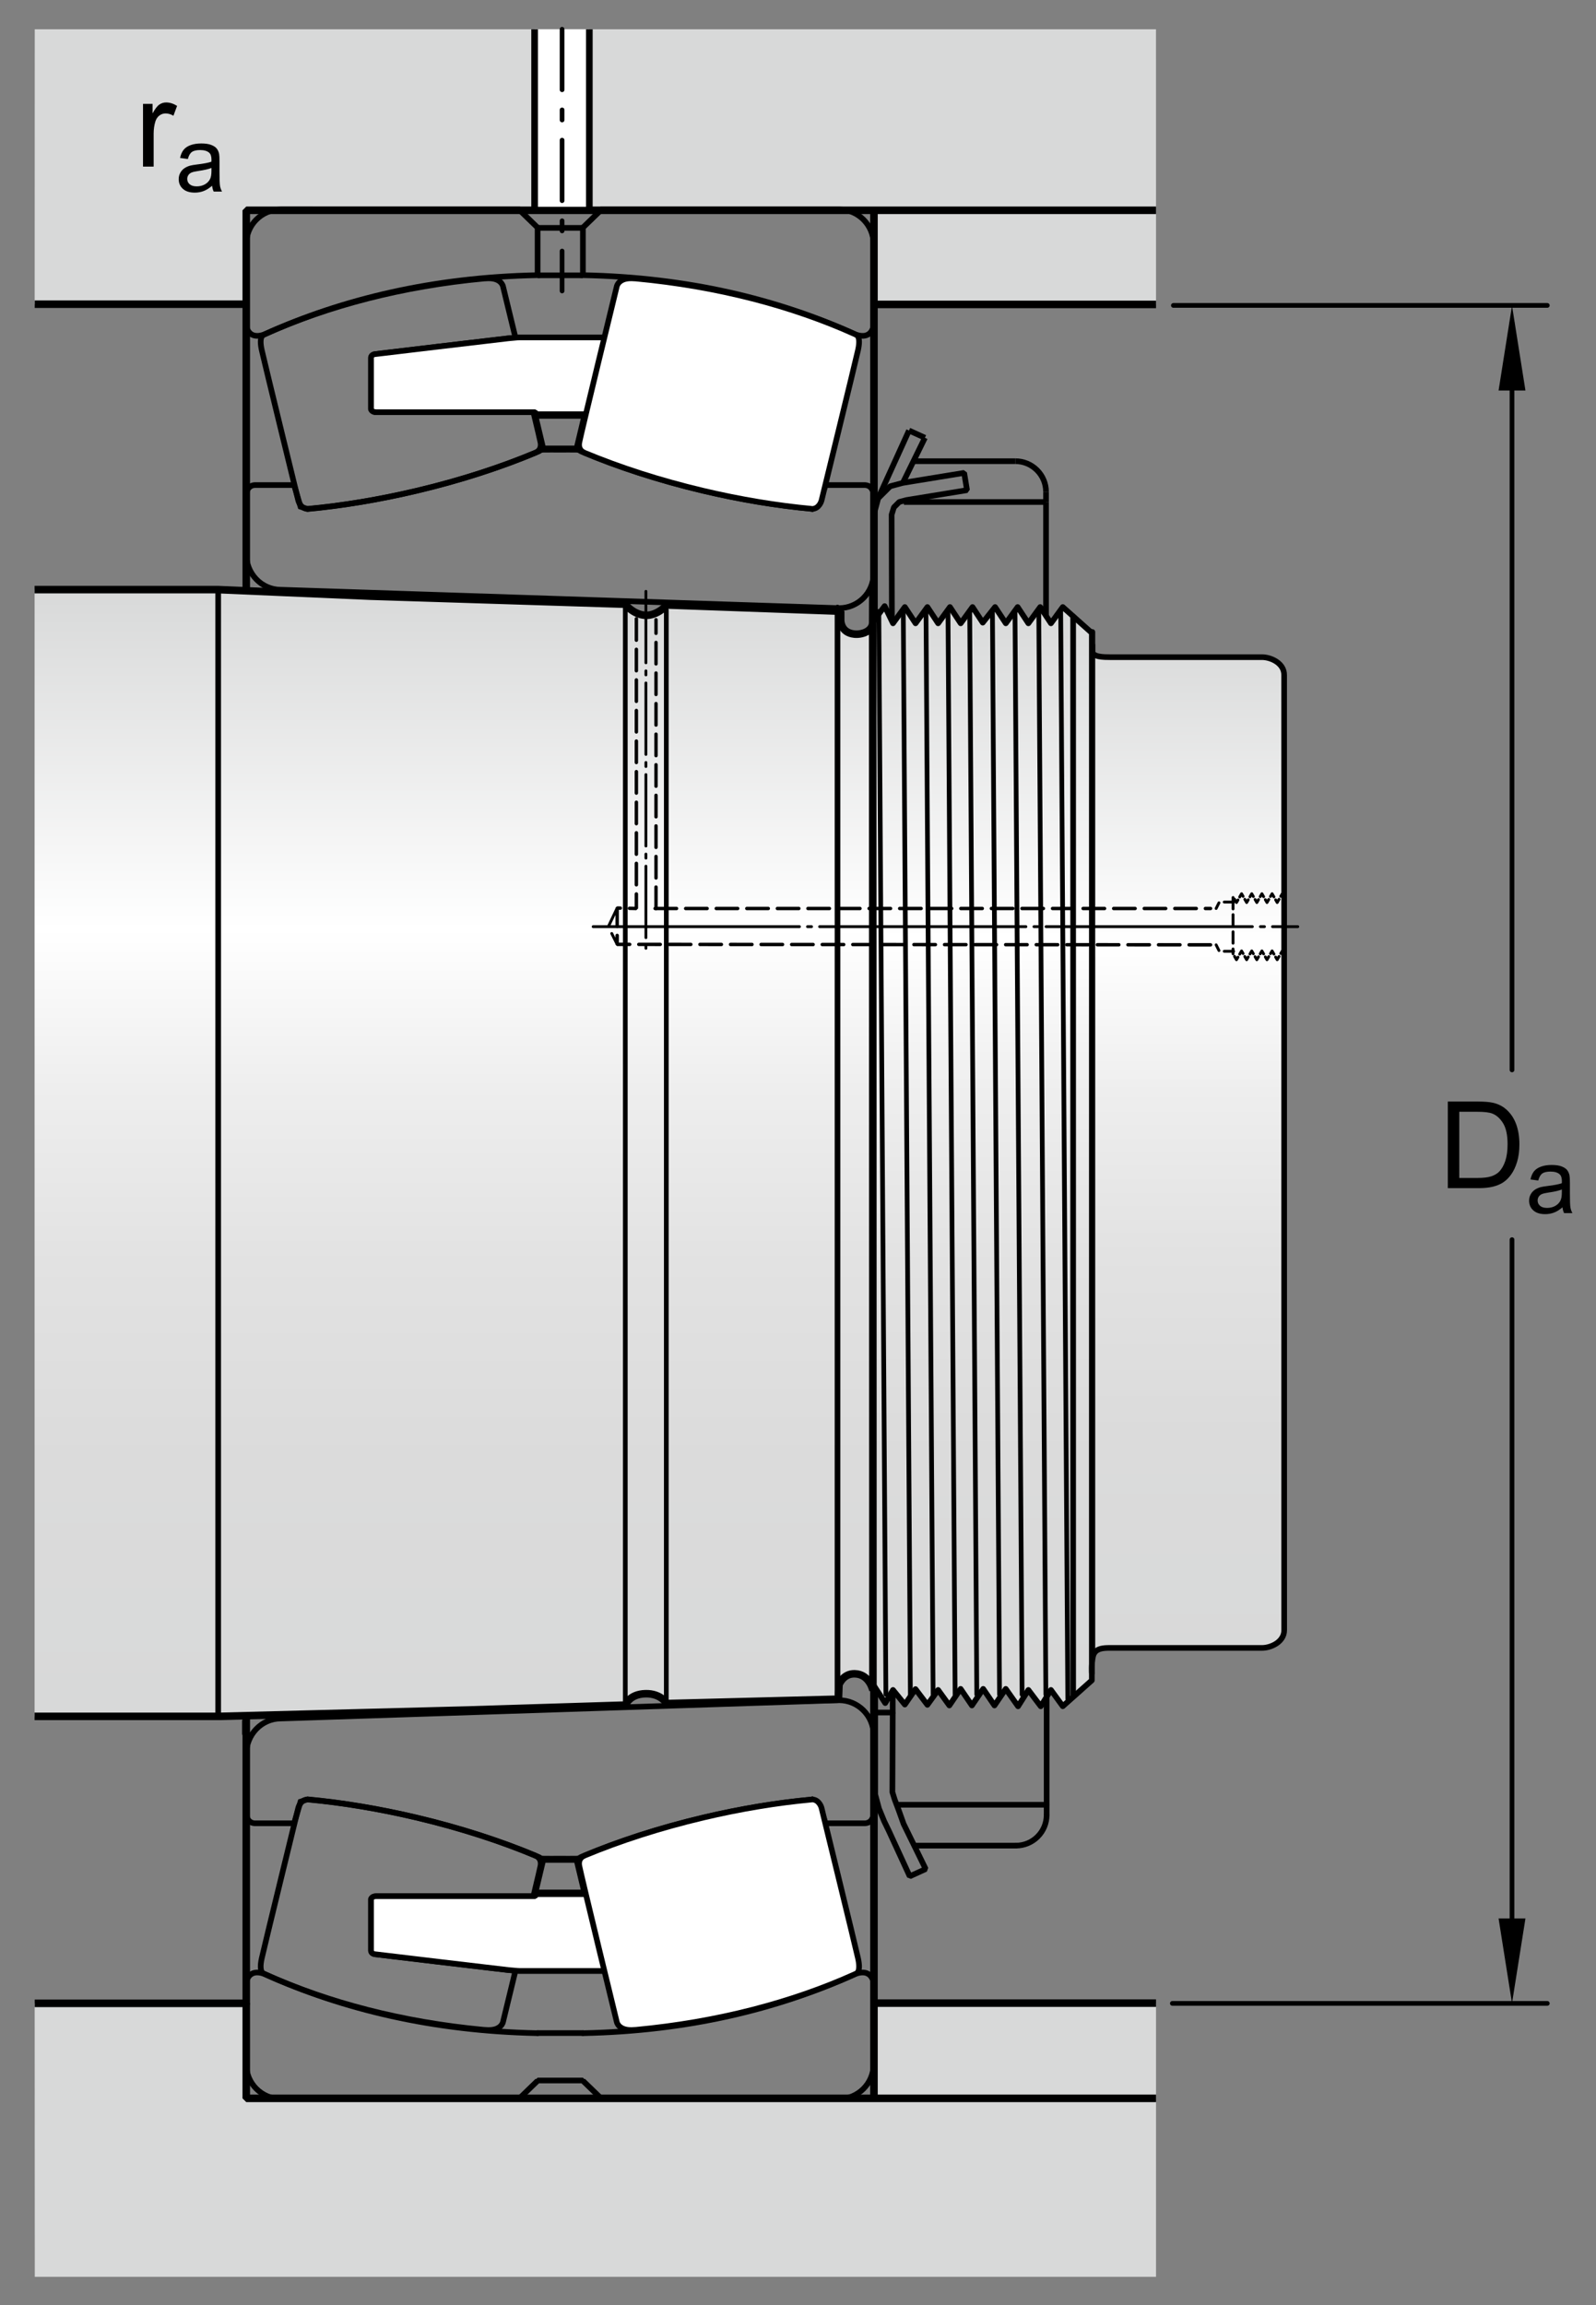
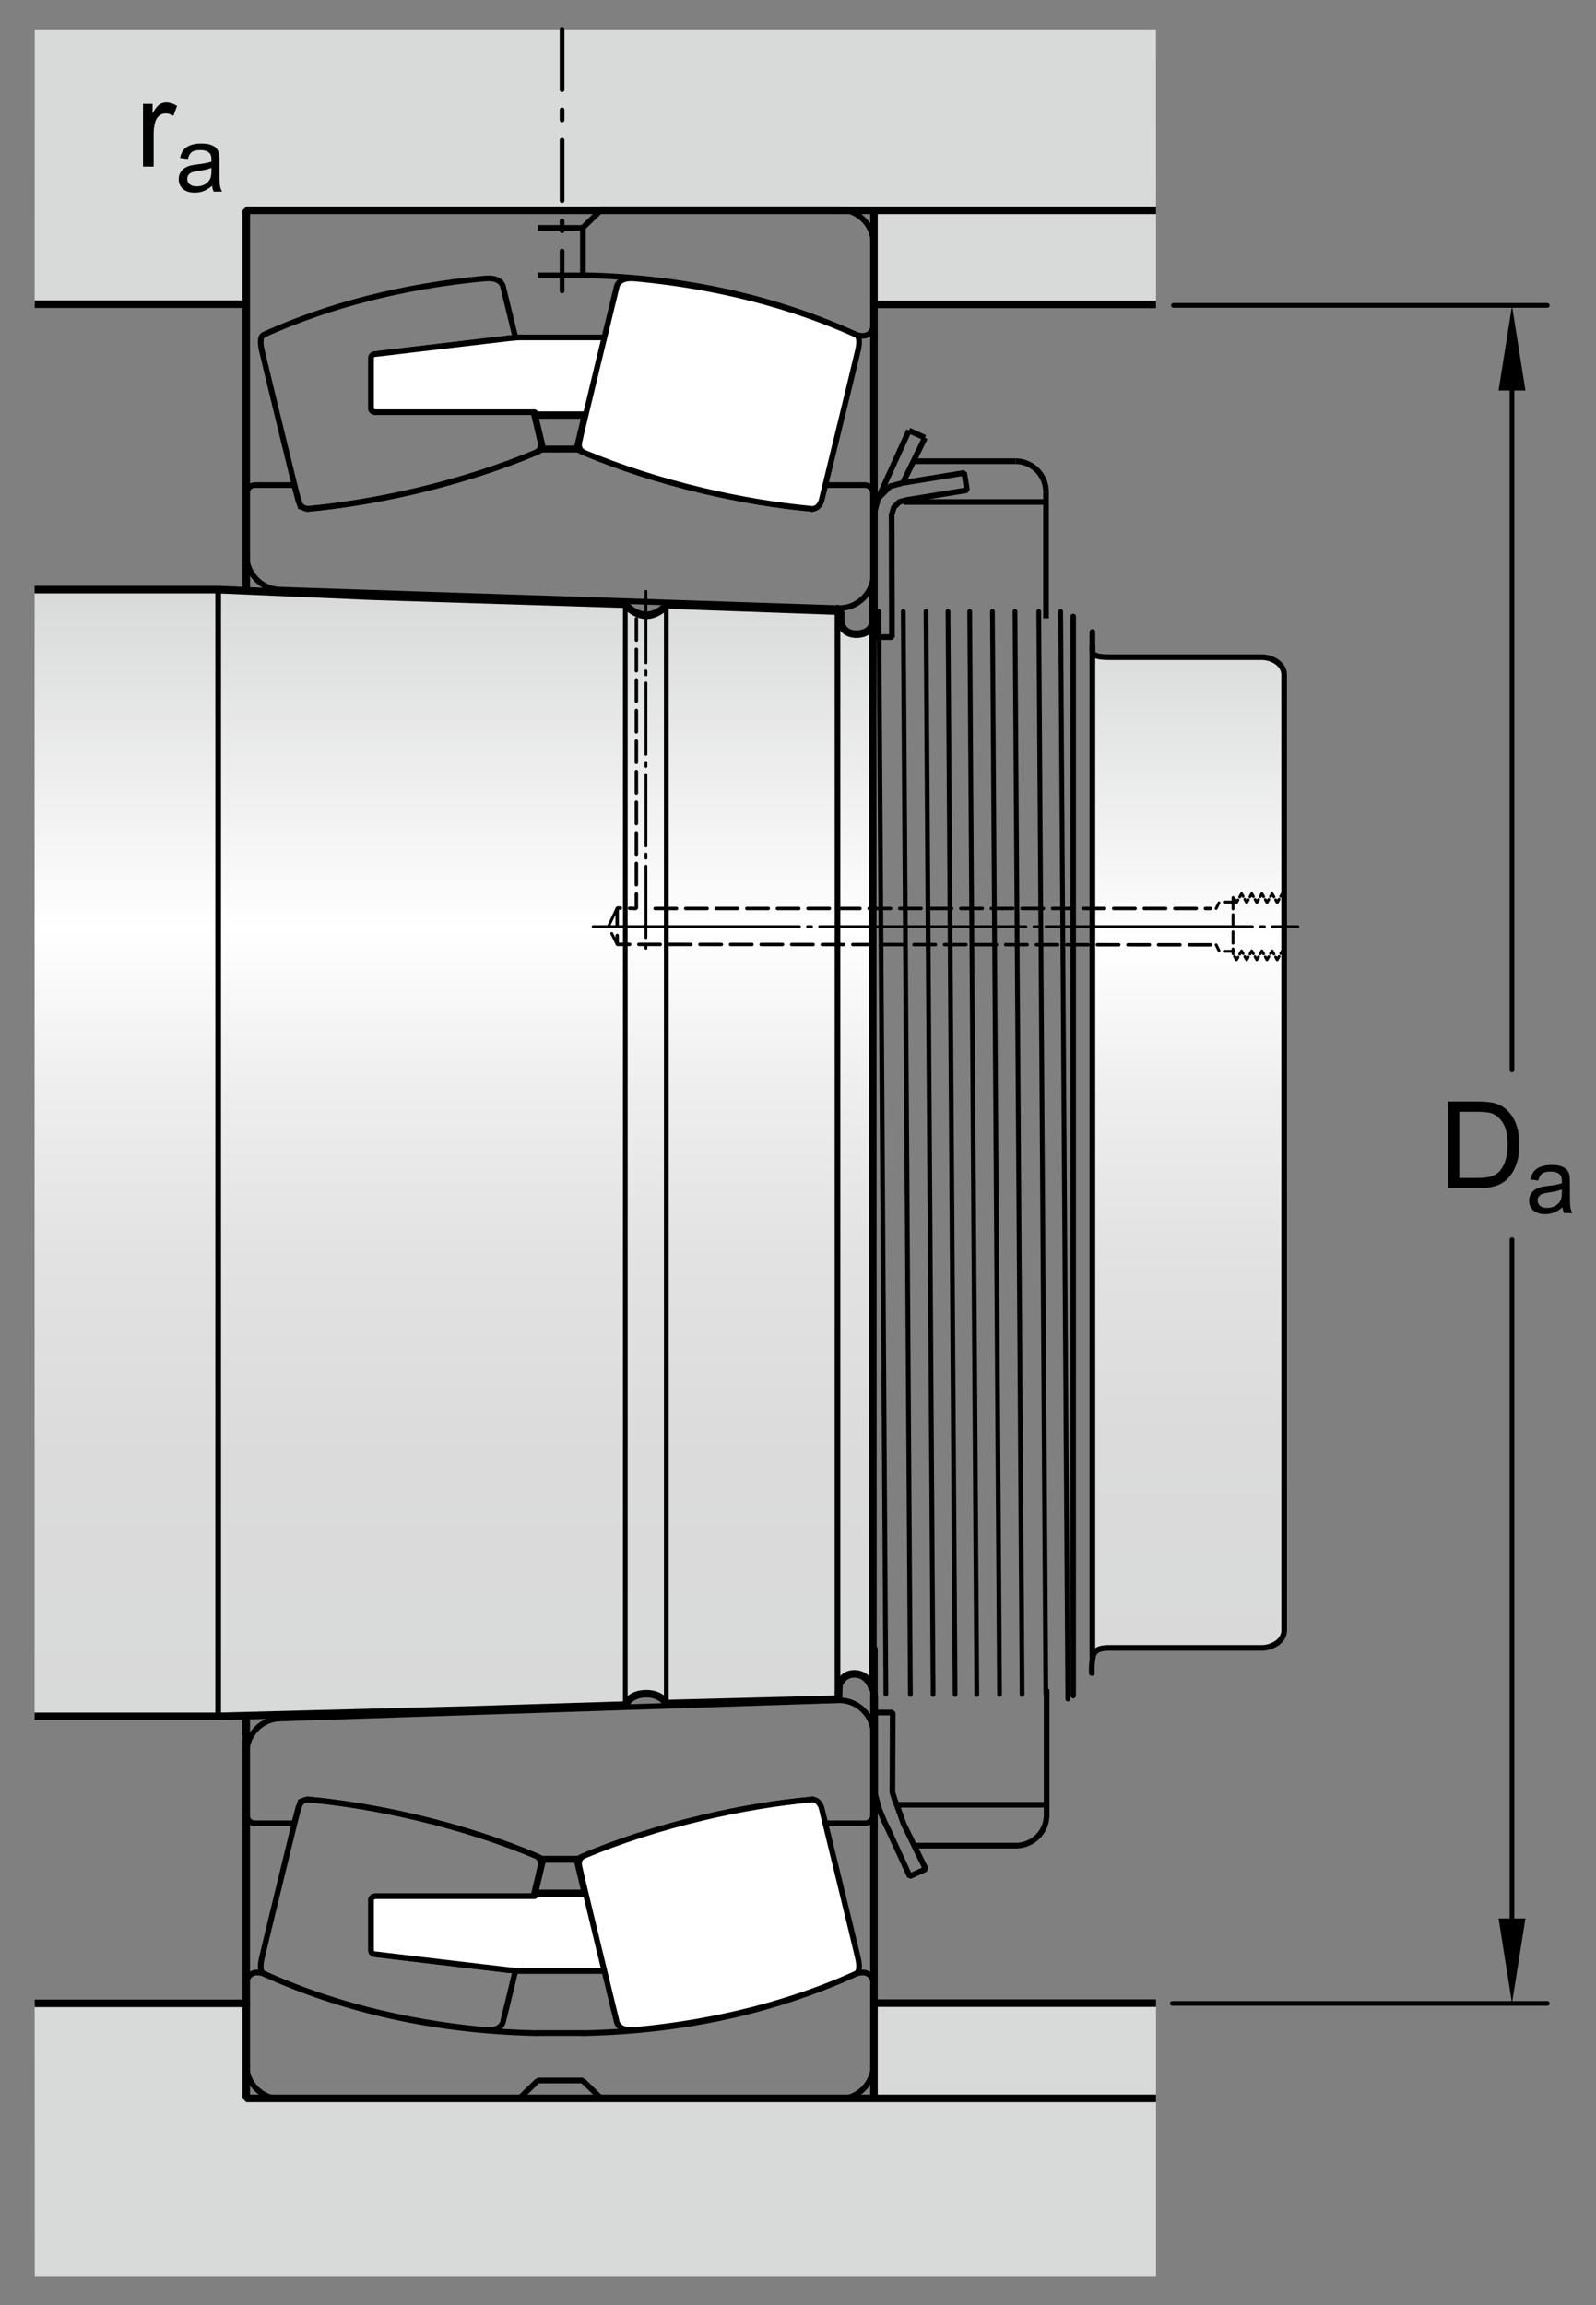
<svg xmlns="http://www.w3.org/2000/svg" version="1.1" id="Layer_2" x="0px" y="0px" width="158.338px" height="228.667px" viewBox="0 0 158.338 228.667" enable-background="new 0 0 158.338 228.667" xml:space="preserve">
  <rect x="0" y="0" width="158.338" height="228.667" fill="#808080" stroke="none" />
  <path fill="none" stroke="#000000" stroke-width="0.561" stroke-miterlimit="1" d="M103.57,59.776" />
  <path fill="none" stroke="#000000" stroke-width="0.561" stroke-miterlimit="1" d="M98.685,49.795" />
  <line fill="none" stroke="#000000" stroke-width="0.561" stroke-miterlimit="1" x1="90.18" y1="42.704" x2="91.762" y2="43.423" />
  <line fill="none" stroke="#000000" stroke-width="0.561" stroke-miterlimit="1" x1="91.762" y1="43.423" x2="91.762" y2="43.423" />
  <line fill="none" stroke="#000000" stroke-width="0.561" stroke-miterlimit="1" x1="91.762" y1="43.423" x2="89.57" y2="47.898" />
  <line fill="none" stroke="#000000" stroke-width="0.561" stroke-miterlimit="1" x1="87.125" y1="49.423" x2="90.18" y2="42.704" />
  <line fill="none" stroke="#000000" stroke-width="0.561" stroke-miterlimit="1" x1="90.18" y1="42.704" x2="90.18" y2="42.704" />
  <path fill="none" stroke="#000000" stroke-width="0.561" stroke-miterlimit="1" d="M103.775,48.788c0-0.809-0.319-1.579-0.891-2.15  c-0.571-0.572-1.342-0.892-2.15-0.892" />
  <line fill="none" stroke="#000000" stroke-width="0.561" stroke-miterlimit="1" x1="103.775" y1="49.798" x2="103.775" y2="48.788" />
  <line fill="none" stroke="#000000" stroke-width="0.561" stroke-miterlimit="1" x1="90.666" y1="45.746" x2="100.734" y2="45.746" />
  <line fill="none" stroke="#000000" stroke-width="0.561" stroke-miterlimit="1" x1="103.775" y1="49.798" x2="103.775" y2="61.329" />
  <line fill="none" stroke="#000000" stroke-width="0.561" stroke-miterlimit="1" x1="103.775" y1="49.798" x2="89.676" y2="49.798" />
  <polyline fill="none" stroke="#000000" stroke-width="0.561" stroke-miterlimit="1" points="86.752,63.199 88.489,63.199   88.459,51.046 88.684,50.324 89.213,49.793 89.937,49.6 95.936,48.622 95.655,46.906 89.57,47.898 88.313,48.236 87.125,49.423   86.752,50.818 86.752,63.199 " />
  <path fill="none" stroke="#000000" stroke-width="0.561" stroke-miterlimit="1" d="M88.479,58.67" />
  <polygon fill="#D8D9D9" points="3.439,30.182 24.348,30.175 24.348,20.862 114.688,20.862 114.685,2.903 3.447,2.903 " />
  <polygon fill="#D8D9D9" points="114.688,30.175 114.688,20.862 86.705,20.862 86.705,30.196 " />
  <polyline fill="none" stroke="#000000" stroke-width="0.748" stroke-miterlimit="1" points="3.445,30.175 24.431,30.175   24.431,20.862 114.688,20.862 " />
  <line fill="none" stroke="#000000" stroke-width="0.748" stroke-miterlimit="1" x1="86.705" y1="30.196" x2="114.688" y2="30.196" />
  <line fill="none" stroke="#000000" stroke-width="0.748" stroke-miterlimit="1" x1="86.705" y1="61.276" x2="86.705" y2="20.862" />
-   <polyline fill="#FFFFFF" stroke="#000000" stroke-width="0.66" stroke-miterlimit="1" points="53.038,2.903 53.038,20.842   58.467,20.842 58.467,2.903 " />
  <line fill="none" stroke="#000000" stroke-width="0.468" stroke-linecap="round" stroke-miterlimit="1" stroke-dasharray="6,2,1,2" x1="55.764" y1="2.903" x2="55.764" y2="28.862" />
  <line fill="none" stroke="#000000" stroke-width="0.748" stroke-miterlimit="1" x1="24.431" y1="30.175" x2="24.431" y2="61.475" />
  <path fill="none" stroke="#000000" stroke-width="0.561" stroke-miterlimit="1" d="M26.281,33.148  c6.251-2.821,13.655-4.762,21.707-5.517l0.414-0.021c1.326-0.043,1.498,0.784,1.498,0.784s3.562,14.629,3.722,15.486  c0.143,0.771-0.428,0.984-0.428,0.984l-0.118,0.062c-3.466,1.444-7.443,2.736-11.732,3.752c-3.745,0.887-7.373,1.479-10.728,1.79  l-0.081,0.015c-0.728-0.014-0.941-0.827-0.941-0.827s-3.309-13.519-3.622-14.916c-0.314-1.397,0.16-1.512,0.174-1.522L26.281,33.148  z" />
-   <path fill="none" stroke="#000000" stroke-width="0.561" d="M53.334,27.295v-4.72l-1.854-1.797H27.854  c-1.891,0-3.423,1.532-3.423,3.423v7.985v0.1c0,0,0.143,1.469,1.769,0.898l0.082-0.037c7.737-3.493,16.683-5.635,26.995-5.85  L53.334,27.295z" />
  <path fill="none" stroke="#000000" stroke-width="0.561" d="M61.423,33.47h-9.897c0,0-0.228,0-1.055,0.086  s-13.233,1.568-13.233,1.568s-0.428,0.029-0.428,0.371s0,5.105,0,5.105s0.085,0.285,0.513,0.285s15.772,0,15.772,0l0.113,0.199  h6.133L61.423,33.47z" />
  <path fill="#FFFFFF" stroke="#000000" stroke-width="0.561" stroke-miterlimit="1" d="M61.423,33.47h-9.897  c0,0-0.228,0-1.055,0.086s-13.233,1.568-13.233,1.568s-0.428,0.029-0.428,0.371s0,5.105,0,5.105s0.085,0.285,0.513,0.285  s15.772,0,15.772,0l0.113,0.199h6.133L61.423,33.47z" />
  <path fill="none" stroke="#000000" stroke-width="0.561" d="M57.83,27.295v-4.72l1.854-1.797h23.558  c1.89,0,3.422,1.532,3.422,3.423v7.985v0.1c0,0-0.143,1.469-1.768,0.898l-0.082-0.037c-7.738-3.493-16.613-5.635-26.926-5.85  L57.83,27.295z" />
  <path fill="none" stroke="#000000" stroke-width="0.561" d="M83.241,60.324c1.89,0,3.422-1.533,3.422-3.423v-7.245v-0.385  c0.015-1.255-0.927-1.154-0.927-1.154h-3.821c0,0-0.522,1.309-0.459,1.35c0.244,0.16-0.882,1.024-0.882,1.024l-0.096-0.022  c-3.354-0.312-6.982-0.903-10.729-1.79c-4.436-1.05-8.538-2.396-12.086-3.9l-0.078-0.041c0,0-0.042-0.114-0.398-0.129  c-0.356-0.014-1.469,0-1.469,0h-0.343c0,0-1.112-0.014-1.469,0c-0.356,0.015-0.399,0.129-0.399,0.129l-0.078,0.041  c-3.548,1.504-7.65,2.851-12.086,3.9c-3.745,0.887-7.47,1.501-10.823,1.812l0,0l-0.705-0.229l-0.636-2.145h-3.821  c0,0-0.941-0.101-0.928,1.154v0.385v5.305c0,1.954,1.532,3.538,3.423,3.538L83.241,60.324z" />
  <polygon fill="none" stroke="#000000" stroke-width="0.561" stroke-miterlimit="1" points="55.719,44.48 57.201,44.48   57.972,41.256 55.689,41.256 55.404,41.256 53.123,41.256 53.893,44.48 55.348,44.48 " />
  <line fill="none" stroke="#000000" stroke-width="0.561" stroke-miterlimit="1" x1="53.334" y1="22.604" x2="57.83" y2="22.604" />
  <line fill="none" stroke="#000000" stroke-width="0.561" stroke-miterlimit="1" x1="53.334" y1="27.31" x2="57.83" y2="27.31" />
  <path fill="#FFFFFF" stroke="#000000" stroke-width="0.561" stroke-miterlimit="1" d="M84.813,33.148  c-6.252-2.821-13.655-4.762-21.708-5.517l-0.414-0.021c-1.326-0.043-1.497,0.784-1.497,0.784s-3.563,14.629-3.722,15.486  c-0.143,0.771,0.428,0.984,0.428,0.984l0.118,0.062c3.465,1.444,7.443,2.736,11.731,3.752c3.746,0.887,7.374,1.479,10.729,1.79  l0.082,0.015c0.727-0.014,0.94-0.827,0.94-0.827s3.309-13.519,3.622-14.916c0.314-1.397-0.16-1.512-0.175-1.522L84.813,33.148z" />
  <path fill="none" stroke="#000000" stroke-width="0.66" stroke-linecap="round" stroke-miterlimit="1" stroke-dasharray="24,1.32,0.66,1.32" d="  M0,179.778" />
  <path fill="none" stroke="#000000" stroke-width="0.561" stroke-linecap="round" stroke-miterlimit="1" d="M103.632,169.282" />
  <path fill="none" stroke="#000000" stroke-width="0.561" stroke-linecap="round" stroke-miterlimit="1" d="M103.837,180.032  c0,0.809-0.319,1.578-0.891,2.15s-1.343,0.891-2.15,0.891" />
  <line fill="none" stroke="#000000" stroke-width="0.561" stroke-linecap="round" stroke-miterlimit="1" x1="103.837" y1="179.022" x2="103.837" y2="180.032" />
  <line fill="none" stroke="#000000" stroke-width="0.561" stroke-linecap="round" stroke-miterlimit="1" x1="90.728" y1="183.073" x2="100.796" y2="183.073" />
  <line fill="none" stroke="#000000" stroke-width="0.561" stroke-linecap="round" stroke-miterlimit="1" x1="103.837" y1="179.022" x2="103.837" y2="167.729" />
  <line fill="none" stroke="#000000" stroke-width="0.561" stroke-linecap="round" stroke-miterlimit="1" x1="103.837" y1="179.022" x2="89.062" y2="179.022" />
  <line fill="none" stroke="#000000" stroke-width="0.66" stroke-linecap="round" stroke-miterlimit="1" x1="24.35" y1="170.737" x2="24.35" y2="171.964" />
  <polyline fill="none" stroke="#000000" stroke-width="0.561" stroke-linecap="round" stroke-miterlimit="1" points="  86.827,169.872 88.565,169.872 88.534,177.772 88.759,178.497 89.166,179.577 89.646,180.921 91.837,185.396 90.255,186.116   88.174,181.595 87.714,180.646 87.201,179.396 86.827,178.001 86.827,168.183 " />
-   <line fill="none" stroke="#000000" stroke-width="0.561" stroke-linecap="round" stroke-miterlimit="1" x1="88.565" y1="169.872" x2="88.565" y2="167.444" />
  <polygon fill="#D8D9D9" points="3.439,198.71 24.348,198.716 24.348,208.028 114.688,208.028 114.688,225.847 3.45,225.847 " />
  <polygon fill="#D8D9D9" points="114.688,198.716 114.688,208.028 86.705,208.028 86.705,198.696 " />
  <polyline fill="none" stroke="#000000" stroke-width="0.748" stroke-miterlimit="1" points="3.445,198.716 24.431,198.716   24.431,208.142 114.688,208.142 " />
  <line fill="none" stroke="#000000" stroke-width="0.748" stroke-miterlimit="1" x1="86.646" y1="198.696" x2="114.688" y2="198.696" />
  <line fill="none" stroke="#000000" stroke-width="0.748" stroke-linecap="round" stroke-miterlimit="1" x1="86.705" y1="208.028" x2="86.705" y2="163.583" />
  <line fill="none" stroke="#000000" stroke-width="0.748" stroke-linecap="round" stroke-miterlimit="1" x1="24.431" y1="198.716" x2="24.431" y2="164.36" />
  <path fill="none" stroke="#000000" stroke-width="0.561" stroke-linecap="round" stroke-miterlimit="1" d="M26.281,195.825  c6.251,2.822,13.655,4.764,21.707,5.518l0.414,0.021c1.326,0.043,1.498-0.783,1.498-0.783s3.562-14.629,3.722-15.488  c0.143-0.77-0.428-0.982-0.428-0.982l-0.118-0.062c-3.466-1.445-7.443-2.736-11.732-3.752c-3.745-0.887-7.373-1.479-10.728-1.789  l-0.081-0.016c-0.728,0.014-0.941,0.826-0.941,0.826s-3.309,13.52-3.622,14.918c-0.314,1.396,0.16,1.51,0.174,1.521L26.281,195.825z  " />
  <path fill="none" stroke="#000000" stroke-width="0.561" d="M61.423,195.503h-9.897c0,0-0.228,0-1.055-0.084  c-0.827-0.086-13.233-1.57-13.233-1.57s-0.428-0.027-0.428-0.369c0-0.344,0-5.105,0-5.105s0.085-0.285,0.513-0.285  s15.772,0,15.772,0l0.113-0.201h6.133L61.423,195.503z" />
  <path fill="#FFFFFF" stroke="#000000" stroke-width="0.561" stroke-linecap="round" stroke-miterlimit="1" d="M61.423,195.503  h-9.897c0,0-0.228,0-1.055-0.084c-0.827-0.086-13.233-1.57-13.233-1.57s-0.428-0.027-0.428-0.369c0-0.344,0-5.105,0-5.105  s0.085-0.285,0.513-0.285s15.772,0,15.772,0l0.113-0.201h6.133L61.423,195.503z" />
  <path fill="none" stroke="#000000" stroke-width="0.561" d="M83.241,168.651c1.89,0,3.422,1.533,3.422,3.422v7.244v0.387  c0.015,1.254-0.927,1.154-0.927,1.154h-3.821c0,0-0.522-1.309-0.459-1.352c0.244-0.158-0.882-1.023-0.882-1.023l-0.096,0.023  c-3.354,0.311-6.982,0.902-10.729,1.789c-4.436,1.051-8.538,2.396-12.086,3.9l-0.078,0.041c0,0-0.042,0.115-0.398,0.129  s-1.469,0-1.469,0h-0.343c0,0-1.112,0.014-1.469,0s-0.399-0.129-0.399-0.129l-0.078-0.041c-3.548-1.504-7.65-2.85-12.086-3.9  c-3.745-0.887-7.47-1.502-10.823-1.812l0,0l-0.705,0.229l-0.636,2.146h-3.821c0,0-0.941,0.1-0.928-1.154v-0.387v-5.314  c0-1.955,1.532-3.539,3.423-3.539L83.241,168.651z" />
  <polygon fill="none" stroke="#000000" stroke-width="0.561" stroke-linecap="round" stroke-miterlimit="1" points="55.719,184.495   57.201,184.495 57.972,187.718 55.689,187.718 55.404,187.718 53.123,187.718 53.893,184.495 55.348,184.495 " />
  <path fill="none" stroke="#000000" stroke-width="0.561" stroke-linecap="round" stroke-miterlimit="1" d="M53.334,201.679  l-0.058-0.002c-10.312-0.215-19.258-2.357-26.995-5.852l-0.082-0.037c-1.626-0.57-1.769,0.898-1.769,0.898v0.1v7.986  c0,1.891,1.532,3.424,3.423,3.424H51.48l1.854-1.797v-0.029h4.496v0.029l1.854,1.797h23.558c1.89,0,3.422-1.533,3.422-3.424v-7.986  v-0.1c0,0-0.143-1.469-1.768-0.898l-0.082,0.037c-7.738,3.494-16.613,5.637-26.926,5.852l-0.058,0.002" />
  <line fill="none" stroke="#000000" stroke-width="0.561" stroke-linecap="round" stroke-miterlimit="1" x1="53.334" y1="201.665" x2="57.83" y2="201.665" />
  <path fill="#FFFFFF" stroke="#000000" stroke-width="0.561" stroke-linecap="round" stroke-miterlimit="1" d="M84.813,195.825  c-6.252,2.822-13.655,4.764-21.708,5.518l-0.414,0.021c-1.326,0.043-1.497-0.783-1.497-0.783s-3.563-14.629-3.722-15.488  c-0.143-0.77,0.428-0.982,0.428-0.982l0.118-0.062c3.465-1.445,7.443-2.736,11.731-3.752c3.746-0.887,7.374-1.479,10.729-1.789  l0.082-0.016c0.727,0.014,0.94,0.826,0.94,0.826s3.309,13.52,3.622,14.918c0.314,1.396-0.16,1.51-0.175,1.521L84.813,195.825z" />
  <linearGradient id="SVGID_1_" gradientUnits="userSpaceOnUse" x1="97.297" y1="65.915" x2="97.297" y2="174.875" gradientTransform="matrix(1 0 0 1 0 -5.609)">
    <stop offset="0" style="stop-color:#D8D9D9" />
    <stop offset="0.3" style="stop-color:#FFFFFF" />
    <stop offset="0.441" style="stop-color:#EEEEEE" />
    <stop offset="0.597" style="stop-color:#E2E2E2" />
    <stop offset="0.771" style="stop-color:#DBDBDB" />
    <stop offset="1" style="stop-color:#D8D9D9" />
  </linearGradient>
-   <polyline fill="url(#SVGID_1_)" stroke="#000000" stroke-width="0.561" stroke-linejoin="round" stroke-miterlimit="10" points="  86.273,166.55 87.823,168.932 88.593,167.633 89.768,169.078 90.826,167.549 92.006,169.107 93.07,167.633 94.184,169.17   95.303,167.527 96.422,169.17 97.541,167.527 98.66,169.17 99.78,167.527 101.001,169.254 102.024,167.633 103.251,169.254   104.263,167.633 105.438,169.248 108.319,166.68 108.32,114.038 108.32,62.784 105.438,60.215 104.263,61.828 103.199,60.215   102.024,61.828 100.96,60.215 99.786,61.828 98.722,60.215 97.498,61.762 96.483,60.215 95.309,61.828 94.244,60.215 93.07,61.828   92.006,60.215 90.832,61.828 89.768,60.215 88.593,61.828 87.765,60.121 86.58,61.736 86.273,62.776 " />
  <linearGradient id="SVGID_2_" gradientUnits="userSpaceOnUse" x1="45.017" y1="64.285" x2="45.017" y2="175.874" gradientTransform="matrix(1 0 0 1 0 -5.609)">
    <stop offset="0" style="stop-color:#D8D9D9" />
    <stop offset="0.3" style="stop-color:#FFFFFF" />
    <stop offset="0.441" style="stop-color:#EEEEEE" />
    <stop offset="0.597" style="stop-color:#E2E2E2" />
    <stop offset="0.771" style="stop-color:#DBDBDB" />
    <stop offset="1" style="stop-color:#D8D9D9" />
  </linearGradient>
  <path fill="url(#SVGID_2_)" stroke="#000000" stroke-width="0.748" stroke-miterlimit="1" d="M3.432,170.252l18.271,0.001  l24.747-0.634l15.603-0.485c0,0,0.365-1.095,1.992-1.13c1.539-0.033,2.103,0.977,2.103,0.977l17.031-0.433l0.057-1.436  c0,0,0.393-1.106,1.55-1.084c1.489,0.028,1.818,1.649,1.818,1.649L86.58,61.518l0.017-2.688c0,0-0.018,1.937-0.017,2.906  c0.001,0.869-1.055,1.241-1.816,1.163c-1.417-0.145-1.359-1.418-1.359-1.418v-0.852l-17.239-0.617c0,0-0.949,1.079-2.136,1.021  s-2.017-1.1-2.017-1.1l-25.291-0.796L21.62,58.485H3.432" />
  <g>
    <path d="M143.636,117.856v-8.59h2.959c0.668,0,1.178,0.041,1.529,0.123c0.492,0.113,0.912,0.318,1.26,0.615   c0.453,0.383,0.793,0.872,1.018,1.467c0.225,0.596,0.336,1.277,0.336,2.043c0,0.652-0.076,1.23-0.229,1.734s-0.348,0.92-0.586,1.25   s-0.498,0.59-0.781,0.779s-0.625,0.334-1.025,0.432s-0.861,0.146-1.381,0.146H143.636z M144.772,116.843h1.834   c0.566,0,1.012-0.053,1.334-0.158s0.578-0.254,0.77-0.445c0.27-0.27,0.48-0.633,0.631-1.088s0.225-1.006,0.225-1.654   c0-0.898-0.146-1.59-0.441-2.072c-0.295-0.482-0.654-0.805-1.076-0.969c-0.305-0.117-0.795-0.176-1.471-0.176h-1.805V116.843z" />
    <path d="M155.015,119.755c-0.293,0.25-0.574,0.426-0.846,0.527s-0.562,0.154-0.872,0.154c-0.513,0-0.907-0.125-1.183-0.377   c-0.275-0.25-0.412-0.57-0.412-0.959c0-0.229,0.051-0.438,0.156-0.627c0.104-0.189,0.239-0.34,0.408-0.455   c0.168-0.113,0.357-0.199,0.568-0.258c0.156-0.041,0.391-0.082,0.703-0.119c0.639-0.076,1.109-0.168,1.411-0.273   c0.003-0.107,0.005-0.176,0.005-0.205c0-0.322-0.075-0.551-0.225-0.682c-0.202-0.18-0.502-0.268-0.9-0.268   c-0.373,0-0.647,0.064-0.824,0.195c-0.178,0.129-0.309,0.361-0.394,0.691l-0.773-0.105c0.07-0.33,0.187-0.598,0.347-0.803   c0.162-0.203,0.395-0.359,0.699-0.469c0.305-0.111,0.658-0.166,1.059-0.166c0.398,0,0.723,0.047,0.972,0.141   s0.433,0.213,0.55,0.354c0.117,0.143,0.199,0.322,0.246,0.539c0.025,0.135,0.039,0.379,0.039,0.73v1.055   c0,0.734,0.017,1.199,0.051,1.395c0.033,0.195,0.1,0.381,0.199,0.561h-0.826C155.091,120.167,155.038,119.976,155.015,119.755z    M154.949,117.989c-0.287,0.117-0.718,0.217-1.292,0.299c-0.325,0.047-0.555,0.1-0.689,0.158s-0.239,0.143-0.312,0.256   s-0.109,0.238-0.109,0.377c0,0.211,0.079,0.387,0.238,0.527c0.16,0.141,0.395,0.211,0.701,0.211c0.305,0,0.576-0.068,0.813-0.201   s0.411-0.314,0.522-0.547c0.086-0.178,0.128-0.441,0.128-0.791V117.989z" />
  </g>
  <line fill="none" stroke="#000000" stroke-width="0.468" stroke-linecap="round" stroke-linejoin="round" stroke-miterlimit="1" x1="153.505" y1="198.723" x2="116.309" y2="198.723" />
  <line fill="none" stroke="#000000" stroke-width="0.468" stroke-linecap="round" stroke-linejoin="round" stroke-miterlimit="1" x1="153.505" y1="30.295" x2="116.411" y2="30.295" />
  <line fill="none" stroke="#000000" stroke-width="0.468" stroke-linecap="round" stroke-linejoin="round" stroke-miterlimit="1" x1="150.005" y1="195.939" x2="150.005" y2="122.965" />
  <line fill="none" stroke="#000000" stroke-width="0.468" stroke-linecap="round" stroke-linejoin="round" stroke-miterlimit="1" x1="150.005" y1="106.128" x2="150.005" y2="32.009" />
  <polygon points="151.339,190.295 148.672,190.295 150.005,198.711 " />
  <polygon points="148.673,38.735 151.338,38.735 150.005,30.316 " />
  <polyline fill="none" points="61.437,169.058 61.381,93.587 66.591,93.587 66.721,169.421 " />
  <line fill="none" stroke="#000000" stroke-width="0.561" stroke-linecap="round" stroke-miterlimit="1" x1="83.089" y1="60.267" x2="83.089" y2="168.086" />
  <line fill="none" stroke="#000000" stroke-width="0.561" stroke-linecap="round" stroke-miterlimit="1" x1="106.465" y1="61.155" x2="106.465" y2="168.183" />
  <linearGradient id="SVGID_3_" gradientUnits="userSpaceOnUse" x1="117.858" y1="62.69" x2="117.858" y2="165.958">
    <stop offset="0" style="stop-color:#D8D9D9" />
    <stop offset="0.3" style="stop-color:#FFFFFF" />
    <stop offset="0.441" style="stop-color:#EEEEEE" />
    <stop offset="0.597" style="stop-color:#E2E2E2" />
    <stop offset="0.771" style="stop-color:#DBDBDB" />
    <stop offset="1" style="stop-color:#D8D9D9" />
  </linearGradient>
  <path fill="url(#SVGID_3_)" stroke="#000000" stroke-width="0.561" stroke-linecap="round" stroke-miterlimit="1" d="  M108.322,165.958c0,0-0.062-0.831,0.113-1.653c0.175-0.819,1.061-0.843,1.647-0.843s14.239,0,15.12,0  c0.88,0,2.201-0.588,2.201-1.762s-0.005-93.58-0.005-94.754c0-1.174-1.321-1.761-2.201-1.761c-0.881,0-14.476,0-15.063,0  c-0.587,0-1.761,0-1.761-0.587c0-0.588,0-1.908,0-1.908" />
  <path fill="none" stroke="#000000" stroke-width="0.561" stroke-linecap="round" stroke-miterlimit="1" stroke-dasharray="9.9,1.32,0.66,1.32" d="  M63.987,93.095" />
  <path fill="none" stroke="#000000" stroke-width="0.561" d="M65.088,89.94" />
  <path fill="none" stroke="#000000" stroke-width="0.561" stroke-linecap="round" stroke-miterlimit="1" stroke-dasharray="4,2" d="  M65.088,89.94" />
  <line fill="none" stroke="#000000" stroke-width="0.561" stroke-linecap="round" stroke-linejoin="round" x1="21.646" y1="58.564" x2="21.646" y2="170.083" />
  <line fill="none" stroke="#000000" stroke-width="0.283" stroke-linecap="round" stroke-miterlimit="1" stroke-dasharray="7.087,0.8,0.4,0.8" x1="64.081" y1="58.659" x2="64.081" y2="94.063" />
  <polyline fill="none" stroke="#000000" stroke-width="0.34" stroke-linecap="round" stroke-miterlimit="1" stroke-dasharray="2.126,0.907" points="  120.097,93.722 61.229,93.675 61.229,90.072 63.134,90.117 63.134,61.276 " />
-   <line fill="none" stroke="#000000" stroke-width="0.34" stroke-linecap="round" stroke-miterlimit="1" stroke-dasharray="2.126,0.907" x1="65.082" y1="90.117" x2="65.082" y2="61.475" />
  <polyline fill="none" stroke="#000000" stroke-width="0.283" stroke-linecap="round" stroke-miterlimit="1" stroke-dasharray="2,0.8" points="  61.229,90.072 60.353,91.918 61.229,93.675 " />
  <line fill="none" stroke="#000000" stroke-width="0.283" stroke-linecap="round" stroke-miterlimit="1" stroke-dasharray="20.466,0.8,0.4,0.8" x1="58.847" y1="91.918" x2="128.752" y2="91.918" />
  <line fill="none" stroke="#000000" stroke-width="0.34" stroke-linecap="round" stroke-miterlimit="1" stroke-dasharray="2.126,0.907" x1="64.993" y1="90.117" x2="120.097" y2="90.117" />
  <path fill="none" stroke="#000000" stroke-width="0.34" stroke-linecap="round" stroke-miterlimit="1" stroke-dasharray="1.843,0.85" d="  M65.05,90.117" />
  <polyline fill="none" stroke="#000000" stroke-width="0.283" stroke-linecap="round" stroke-miterlimit="1" stroke-dasharray="0.935,0.567" points="  122.389,89.476 120.971,89.476 120.65,90.117 " />
  <polyline fill="none" stroke="#000000" stroke-width="0.283" stroke-linecap="round" stroke-miterlimit="1" stroke-dasharray="0.935,0.567" points="  122.389,94.361 120.971,94.361 120.65,93.722 " />
  <line fill="none" stroke="#000000" stroke-width="0.283" stroke-linecap="round" stroke-miterlimit="1" stroke-dasharray="1.134,0.567" x1="122.33" y1="89.025" x2="122.33" y2="94.613" />
  <polyline fill="none" stroke="#000000" stroke-width="0.283" stroke-linecap="round" stroke-linejoin="round" stroke-dasharray="0.68,0.34" points="  127.404,88.982 127.213,88.65 126.709,89.525 126.203,88.65 125.697,89.525 125.193,88.65 124.689,89.525 124.184,88.65   123.68,89.525 123.176,88.65 122.67,89.525 122.373,89.009 " />
  <polyline fill="none" stroke="#000000" stroke-width="0.283" stroke-linecap="round" stroke-linejoin="round" stroke-dasharray="0.68,0.34" points="  127.404,94.656 127.213,94.324 126.709,95.199 126.203,94.324 125.697,95.199 125.193,94.324 124.689,95.199 124.184,94.324   123.68,95.199 123.176,94.324 122.67,95.199 122.373,94.683 " />
  <line fill="none" stroke="#000000" stroke-width="0.468" stroke-linecap="round" stroke-linejoin="round" stroke-miterlimit="1" x1="62.034" y1="60.098" x2="62.034" y2="169.103" />
  <line fill="none" stroke="#000000" stroke-width="0.468" stroke-linecap="round" stroke-linejoin="round" stroke-miterlimit="1" x1="66.104" y1="168.791" x2="66.104" y2="60.495" />
  <line fill="none" stroke="#000000" stroke-width="0.561" stroke-linecap="round" stroke-miterlimit="1" x1="108.374" y1="63.978" x2="108.374" y2="164.36" />
  <g>
    <path d="M14.188,16.526v-6.223h0.949v0.943c0.242-0.441,0.465-0.732,0.67-0.873s0.432-0.211,0.678-0.211   c0.355,0,0.717,0.113,1.084,0.34l-0.363,0.979c-0.258-0.152-0.516-0.229-0.773-0.229c-0.23,0-0.438,0.069-0.621,0.208   s-0.314,0.331-0.393,0.577c-0.117,0.375-0.176,0.785-0.176,1.23v3.258H14.188z" />
    <path d="M21.043,18.426c-0.293,0.249-0.575,0.425-0.846,0.527c-0.271,0.103-0.562,0.154-0.872,0.154   c-0.514,0-0.907-0.125-1.183-0.376c-0.275-0.25-0.413-0.57-0.413-0.96c0-0.229,0.052-0.438,0.156-0.626   c0.104-0.189,0.24-0.341,0.408-0.455s0.358-0.201,0.569-0.259c0.155-0.041,0.39-0.081,0.703-0.119   c0.639-0.076,1.108-0.167,1.411-0.272c0.002-0.108,0.004-0.177,0.004-0.207c0-0.322-0.074-0.549-0.225-0.681   c-0.201-0.179-0.502-0.268-0.9-0.268c-0.372,0-0.646,0.065-0.824,0.196s-0.309,0.361-0.393,0.692l-0.773-0.105   c0.07-0.331,0.186-0.598,0.347-0.802c0.161-0.203,0.394-0.36,0.698-0.47c0.305-0.11,0.658-0.165,1.06-0.165   c0.398,0,0.722,0.047,0.972,0.141c0.248,0.094,0.432,0.212,0.549,0.354c0.117,0.143,0.199,0.322,0.246,0.539   c0.026,0.135,0.039,0.378,0.039,0.729v1.055c0,0.735,0.018,1.201,0.051,1.395c0.033,0.195,0.101,0.382,0.2,0.561h-0.826   C21.119,18.837,21.066,18.646,21.043,18.426z M20.978,16.659c-0.287,0.117-0.719,0.217-1.293,0.299   c-0.324,0.047-0.555,0.1-0.689,0.158s-0.238,0.145-0.312,0.257c-0.072,0.113-0.109,0.238-0.109,0.375   c0,0.211,0.08,0.387,0.239,0.527s0.394,0.211,0.701,0.211c0.305,0,0.575-0.066,0.813-0.2c0.236-0.133,0.411-0.316,0.522-0.547   c0.085-0.179,0.128-0.442,0.128-0.791V16.659z" />
  </g>
  <g>
    <line fill="none" stroke="#000000" stroke-width="0.468" stroke-linecap="round" stroke-linejoin="round" stroke-miterlimit="1" x1="87.187" y1="60.644" x2="87.889" y2="168.064" />
    <line fill="none" stroke="#000000" stroke-width="0.468" stroke-linecap="round" stroke-linejoin="round" stroke-miterlimit="1" x1="89.613" y1="60.644" x2="90.318" y2="168.086" />
    <line fill="none" stroke="#000000" stroke-width="0.468" stroke-linecap="round" stroke-linejoin="round" stroke-miterlimit="1" x1="91.868" y1="60.644" x2="92.573" y2="168.086" />
    <line fill="none" stroke="#000000" stroke-width="0.468" stroke-linecap="round" stroke-linejoin="round" stroke-miterlimit="1" x1="94.05" y1="60.644" x2="94.755" y2="168.086" />
    <line fill="none" stroke="#000000" stroke-width="0.468" stroke-linecap="round" stroke-linejoin="round" stroke-miterlimit="1" x1="96.203" y1="60.644" x2="96.908" y2="168.086" />
    <line fill="none" stroke="#000000" stroke-width="0.468" stroke-linecap="round" stroke-linejoin="round" stroke-miterlimit="1" x1="98.458" y1="60.644" x2="99.163" y2="168.086" />
    <line fill="none" stroke="#000000" stroke-width="0.468" stroke-linecap="round" stroke-linejoin="round" stroke-miterlimit="1" x1="100.696" y1="60.644" x2="101.401" y2="168.086" />
    <line fill="none" stroke="#000000" stroke-width="0.468" stroke-linecap="round" stroke-linejoin="round" stroke-miterlimit="1" x1="103.055" y1="60.644" x2="103.76" y2="168.086" />
    <line fill="none" stroke="#000000" stroke-width="0.468" stroke-linecap="round" stroke-linejoin="round" stroke-miterlimit="1" x1="105.23" y1="60.644" x2="105.936" y2="168.537" />
  </g>
</svg>